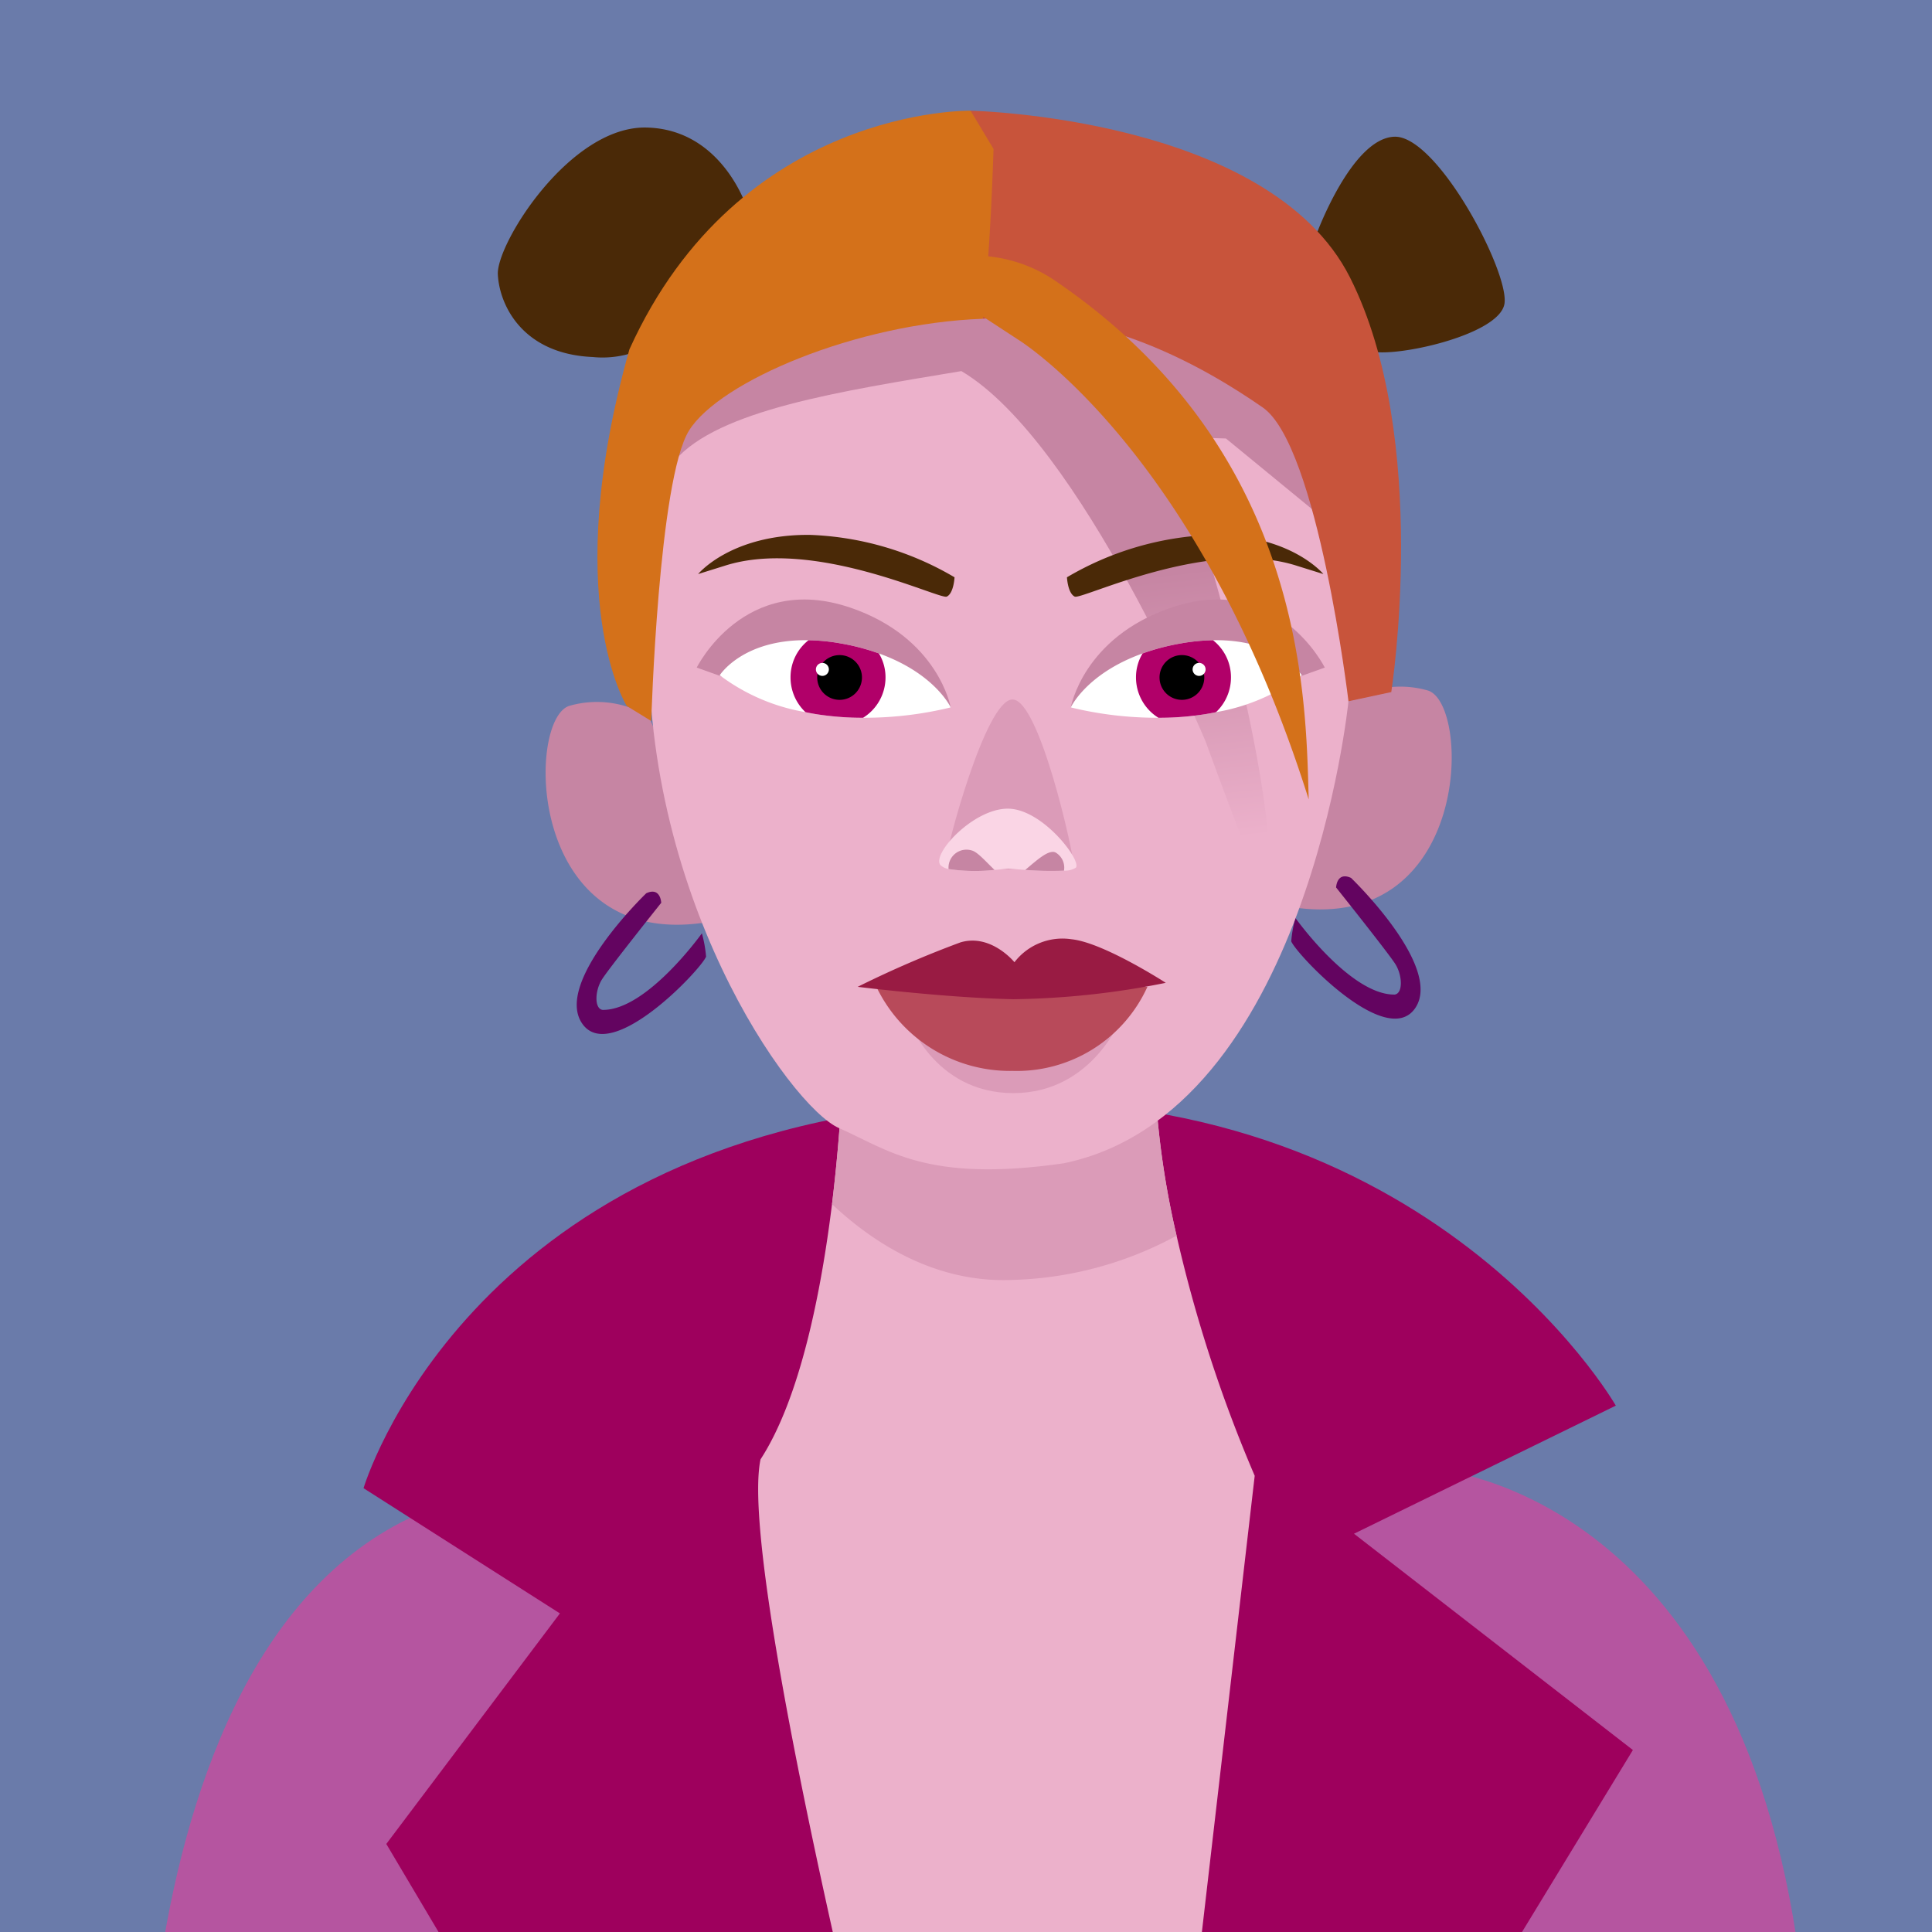
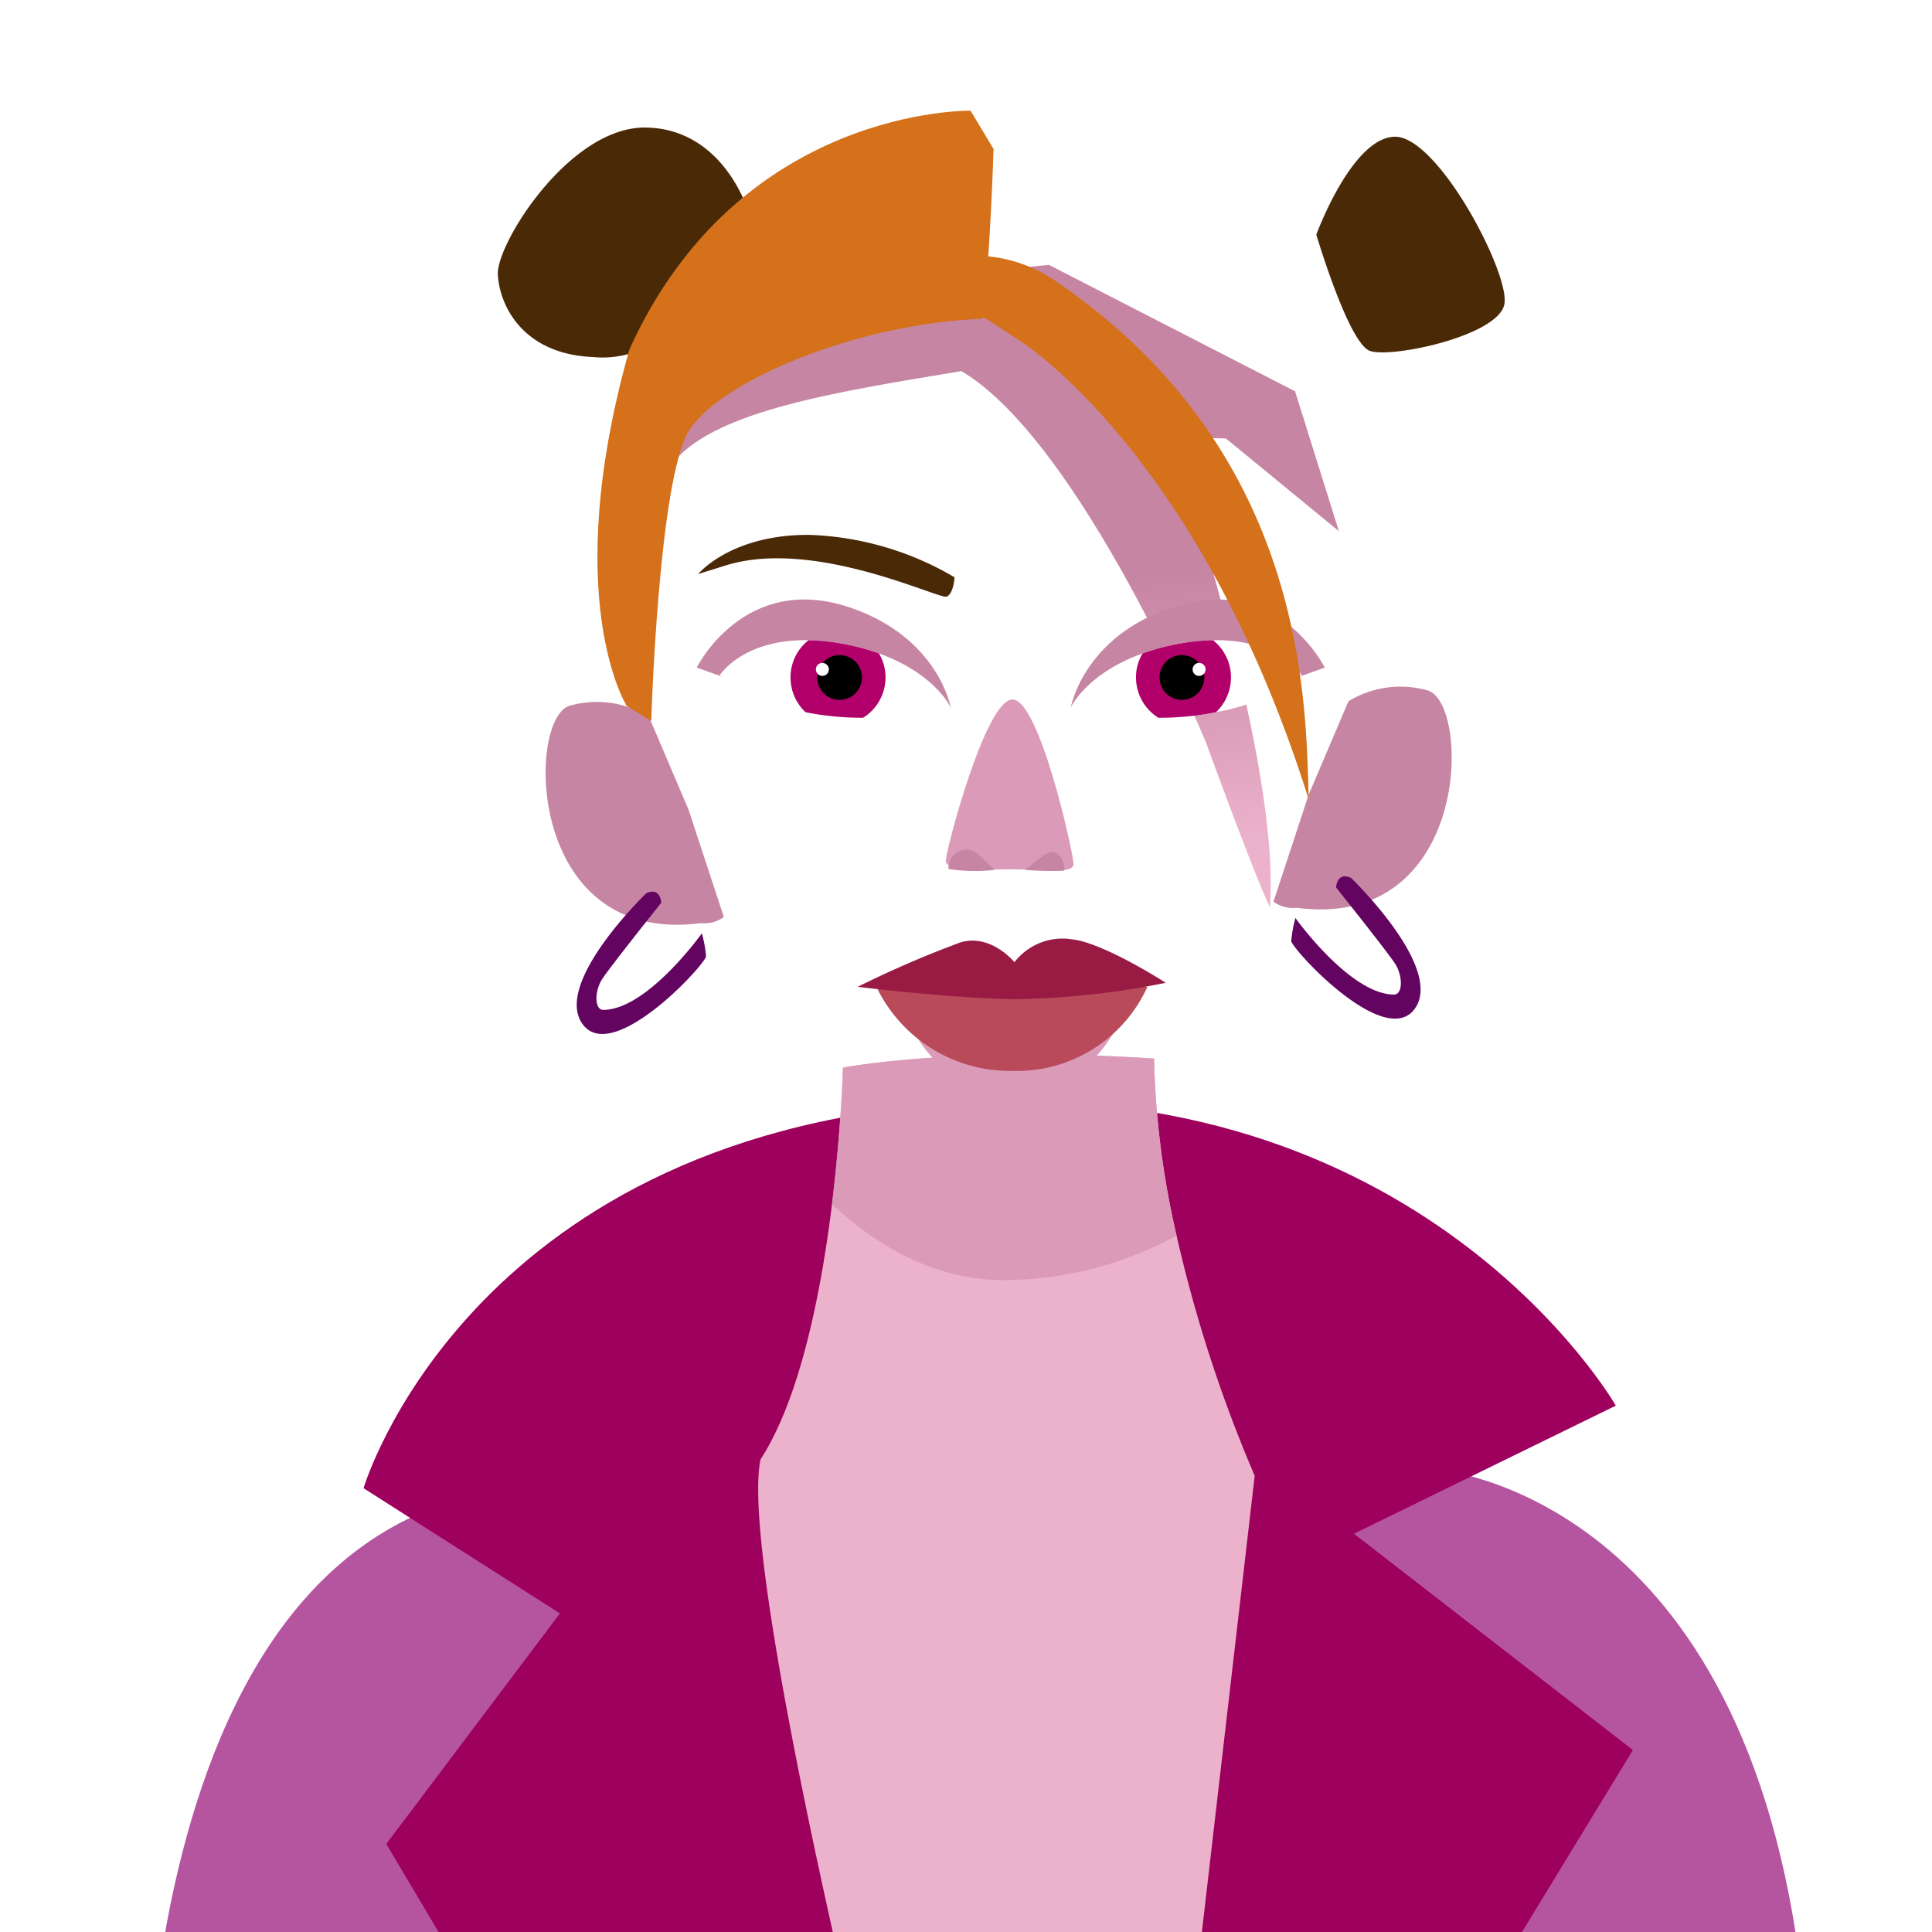
<svg xmlns="http://www.w3.org/2000/svg" viewBox="0 0 155 155" id="avatar">
  <defs>
    <linearGradient id="a" x1="83.95" x2="80.034" y1="68.938" y2="32.909" gradientUnits="userSpaceOnUse">
      <stop offset="0" stop-color="#ecb1cb" />
      <stop offset=".602" stop-color="#c685a3" />
    </linearGradient>
  </defs>
-   <path fill="#6a7baa" d="M-.453-.453h155.906v155.905H-.453z" />
  <path fill="#b555a0" d="M114.564 117.795s-51.605-5.936-78.548 2.74c-14.413 4.642-20.395 20.848-22.843 34.918h130.945c-5.573-36.533-29.554-37.658-29.554-37.658Z" />
  <path fill="#9e005d" d="m131.003 140.4-22.376-17.353 21.006-10.276S114.106 85.6 75.746 88.568s-46.58 30.826-46.58 30.826L44.92 129.44l-13.928 18.496 4.46 7.517h86.38Z" />
  <path fill="#ecb1cb" d="M100.662 118.398a111.913 111.913 0 0 1-6.267-19.262 69 69 0 0 1-1.806-14.212c-16.003-1.032-24.962.73-24.962.73s-.129 4.842-.877 10.951c-.86 6.952-2.53 15.545-5.735 20.478-1.095 5.195 2.793 24.489 5.898 38.37h29.46Z" />
  <path fill="#db9bb8" d="M94.395 99.136a29.184 29.184 0 0 1-13.26 3.552c-6.201.238-11.161-3.05-14.385-6.083.748-6.11.877-10.95.877-10.95s8.959-1.763 24.962-.731a69 69 0 0 0 1.806 14.212Z" />
  <path fill="#c685a3" d="M52.057 57.489a8.003 8.003 0 0 0-6.383-.86c-3.437 1.105-3.437 19.27 10.556 17.43a2.608 2.608 0 0 0 1.841-.492l-2.823-8.591Z" />
  <path fill="#630460" d="M51.849 71.663s-7.44 7.151-5.136 10.463 9.503-4.32 9.934-5.376a10.15 10.15 0 0 0-.336-1.872s-4.416 6.191-7.967 6.143c-.671-.095-.624-1.535-.048-2.447.576-.912 4.753-6.144 4.753-6.144s-.048-1.296-1.2-.767Z" />
  <path fill="#c685a3" d="M108.185 56.26a8 8 0 0 1 6.38-.86c3.438 1.105 3.438 19.27-10.555 17.43a2.607 2.607 0 0 1-1.841-.492l2.824-8.591Z" />
  <path fill="#630460" d="M108.392 70.433s7.439 7.151 5.135 10.463c-2.304 3.312-9.504-4.32-9.935-5.375a10.239 10.239 0 0 1 .336-1.873s4.417 6.192 7.967 6.144c.672-.096.624-1.536.05-2.448-.577-.912-4.753-6.143-4.753-6.143s.047-1.296 1.2-.768Z" />
-   <path fill="#ecb1cb" d="m109.902 52.577-1.717 3.682s-3.316 33.017-22.83 37.067c-11.047 1.596-14.117-1.104-18.045-2.823-3.926-1.717-16.077-18.901-15.217-40.626.857-21.725 12.641-27.494 12.641-27.494l19.884-1.472 10.924 3.436 9.696 9.205Z" />
  <path fill="#4a2907" d="M59.947 16.737s-1.964-6.383-8.1-6.505c-6.138-.123-12.03 9.329-11.907 11.783.124 2.455 1.965 6.383 7.61 6.628a7.847 7.847 0 0 0 7.611-3.928zm45.659 2.087s2.823-7.732 6.26-7.855c3.437-.123 9.205 10.801 8.837 13.378-.368 2.578-9.083 4.42-10.8 3.805-1.718-.614-4.297-9.328-4.297-9.328z" />
  <path fill="#db9bb8" d="M86.127 69.326c0 .847-2.728.415-4.897.415-2.17 0-5.353.182-5.353-.665s3.184-12.958 5.353-12.958c2.17 0 4.897 12.36 4.897 13.208Z" />
  <path fill="url(#a)" d="M96.736 59.52S86.73 35.451 77.13 29.772c-9.735 1.623-19.47 3.11-22.986 7.168C57.389 23.281 84.16 21.253 84.16 21.253l19.742 10.141 3.515 11.223-9.06-7.437s-4.191-.135-4.596-.135.676 1.352.676 1.352 8.383 25.015 7.436 36.373c-1.352-2.84-5.138-13.251-5.138-13.251Z" />
-   <path fill="#c8543b" d="m78.85 25.575-.983-16.693s23.934.491 30.44 13.379c6.504 12.887 3.313 33.262 3.313 33.262l-3.435.736s-2.457-20.497-6.874-23.566c-4.42-3.068-13.132-8.223-22.461-7.118Z" />
  <path fill="#d4711a" d="M77.867 8.882s-18.533-.369-27.37 19.147c-5.646 20.007-.218 28.605-.218 28.605l1.969 1.212s.581-19.384 3.036-23.312c2.454-3.927 13.38-8.591 23.566-8.96.613-5.277.859-13.623.859-13.623Z" />
-   <path fill="#fad5e5" d="M86.31 69.615a1.673 1.673 0 0 1-.95.236 26.804 26.804 0 0 1-3.109-.06c-.78-.054-1.36-.106-1.36-.106s-.45.052-1.1.105a14.351 14.351 0 0 1-3.69-.07 1.272 1.272 0 0 1-.64-.306c-.77-.848 2.6-4.537 5.39-4.537s5.96 4.196 5.46 4.738Z" />
  <path fill="#c685a3" d="M79.791 69.79a14.351 14.351 0 0 1-3.69-.07 1.44 1.44 0 0 1 1.84-1.495c.48.105 1.17.927 1.85 1.565zm5.57.061a26.804 26.804 0 0 1-3.11-.06c.87-.718 1.86-1.662 2.43-1.4a1.404 1.404 0 0 1 .68 1.46z" />
  <path fill="#db9bb8" d="M72.768 81.568s2.061 6.13 8.527 6.13 8.75-6.242 8.75-6.242l-7.412.78Z" />
  <path fill="#b84a5a" d="M70.259 79.06a11.884 11.884 0 0 0 10.98 6.856 11.507 11.507 0 0 0 10.814-6.745l-5.686-.111-8.026.056Z" />
  <path fill="#991b43" d="M81.387 77.197s-1.875-2.318-4.328-1.593a83.452 83.452 0 0 0-8.25 3.567s7.078.881 12.486.994a65.472 65.472 0 0 0 12.232-1.315s-5.011-3.24-7.564-3.496a4.857 4.857 0 0 0-4.576 1.843Z" />
  <path fill="#4a2907" d="M76.58 46.314s-.058 1.281-.622 1.55c-.566.269-10.695-4.773-17.837-2.468l-2.112.659s2.613-3.19 8.955-3.143a24.553 24.553 0 0 1 11.616 3.402Z" />
  <path fill="#c685a3" d="M76.272 56.75s-.972-5.587-8.045-7.999c-8.523-2.906-12.33 4.808-12.33 4.808l3.437 1.228 11.783 1.105Z" />
  <path fill="#fff" d="M76.272 56.754a29.22 29.22 0 0 1-7.03.83 23.498 23.498 0 0 1-3.28-.22c-.47-.06-.91-.14-1.339-.23a15.854 15.854 0 0 1-6.88-2.96s1.83-2.91 7.12-2.81a16.206 16.206 0 0 1 2.55.25 18.29 18.29 0 0 1 3.1.81c4.52 1.62 5.76 4.33 5.76 4.33Z" />
  <path fill="#b10069" d="M71.043 54.345a3.806 3.806 0 0 1-1.8 3.24 23.498 23.498 0 0 1-3.28-.22c-.47-.06-.91-.14-1.34-.23a3.825 3.825 0 0 1-1.2-2.79 3.774 3.774 0 0 1 1.44-2.98 16.206 16.206 0 0 1 2.55.25 18.29 18.29 0 0 1 3.1.81 3.69 3.69 0 0 1 .53 1.92Z" />
  <path d="M69.153 54.353a1.795 1.795 0 1 1-1.796-1.796 1.794 1.794 0 0 1 1.796 1.796Z" />
  <circle cx="65.978" cy="53.705" r=".521" fill="#fff" />
-   <path fill="#4a2907" d="M85.6 46.314s.06 1.281.623 1.55c.566.269 10.695-4.773 17.837-2.468l2.112.659s-2.613-3.19-8.955-3.143A24.552 24.552 0 0 0 85.6 46.314Z" />
  <path fill="#c685a3" d="M85.91 56.75s.97-5.587 8.043-7.999c8.524-2.906 12.331 4.808 12.331 4.808l-3.437 1.228-11.783 1.105Z" />
  <path fill="#fff" d="M85.908 56.754a29.218 29.218 0 0 0 7.03.83 23.5 23.5 0 0 0 3.28-.22c.47-.06.91-.14 1.34-.23a15.854 15.854 0 0 0 6.88-2.96s-1.83-2.91-7.12-2.81a16.205 16.205 0 0 0-2.55.25 18.288 18.288 0 0 0-3.1.81c-4.52 1.62-5.76 4.33-5.76 4.33Z" />
  <path fill="#b10069" d="M91.138 54.345a3.806 3.806 0 0 0 1.8 3.24 23.5 23.5 0 0 0 3.28-.22c.47-.06.91-.14 1.34-.23a3.825 3.825 0 0 0 1.2-2.79 3.774 3.774 0 0 0-1.44-2.98 16.205 16.205 0 0 0-2.55.25 18.288 18.288 0 0 0-3.1.81 3.69 3.69 0 0 0-.53 1.92Z" />
  <path d="M93.027 54.353a1.795 1.795 0 1 0 1.796-1.796 1.794 1.794 0 0 0-1.796 1.796Z" />
-   <path fill="#fff" d="M95.68 53.705a.521.521 0 1 0 .522-.521.521.521 0 0 0-.521.521Z" />
+   <path fill="#fff" d="M95.68 53.705a.521.521 0 1 0 .522-.521.521.521 0 0 0-.521.521" />
  <path fill="#d4711a" d="M81.703 27.26s14.501 8.906 23.291 36.876c-.228-8.334-.343-27.856-20.093-41.442a11.607 11.607 0 0 0-6.165-2.17l-.134 4.708Z" />
</svg>